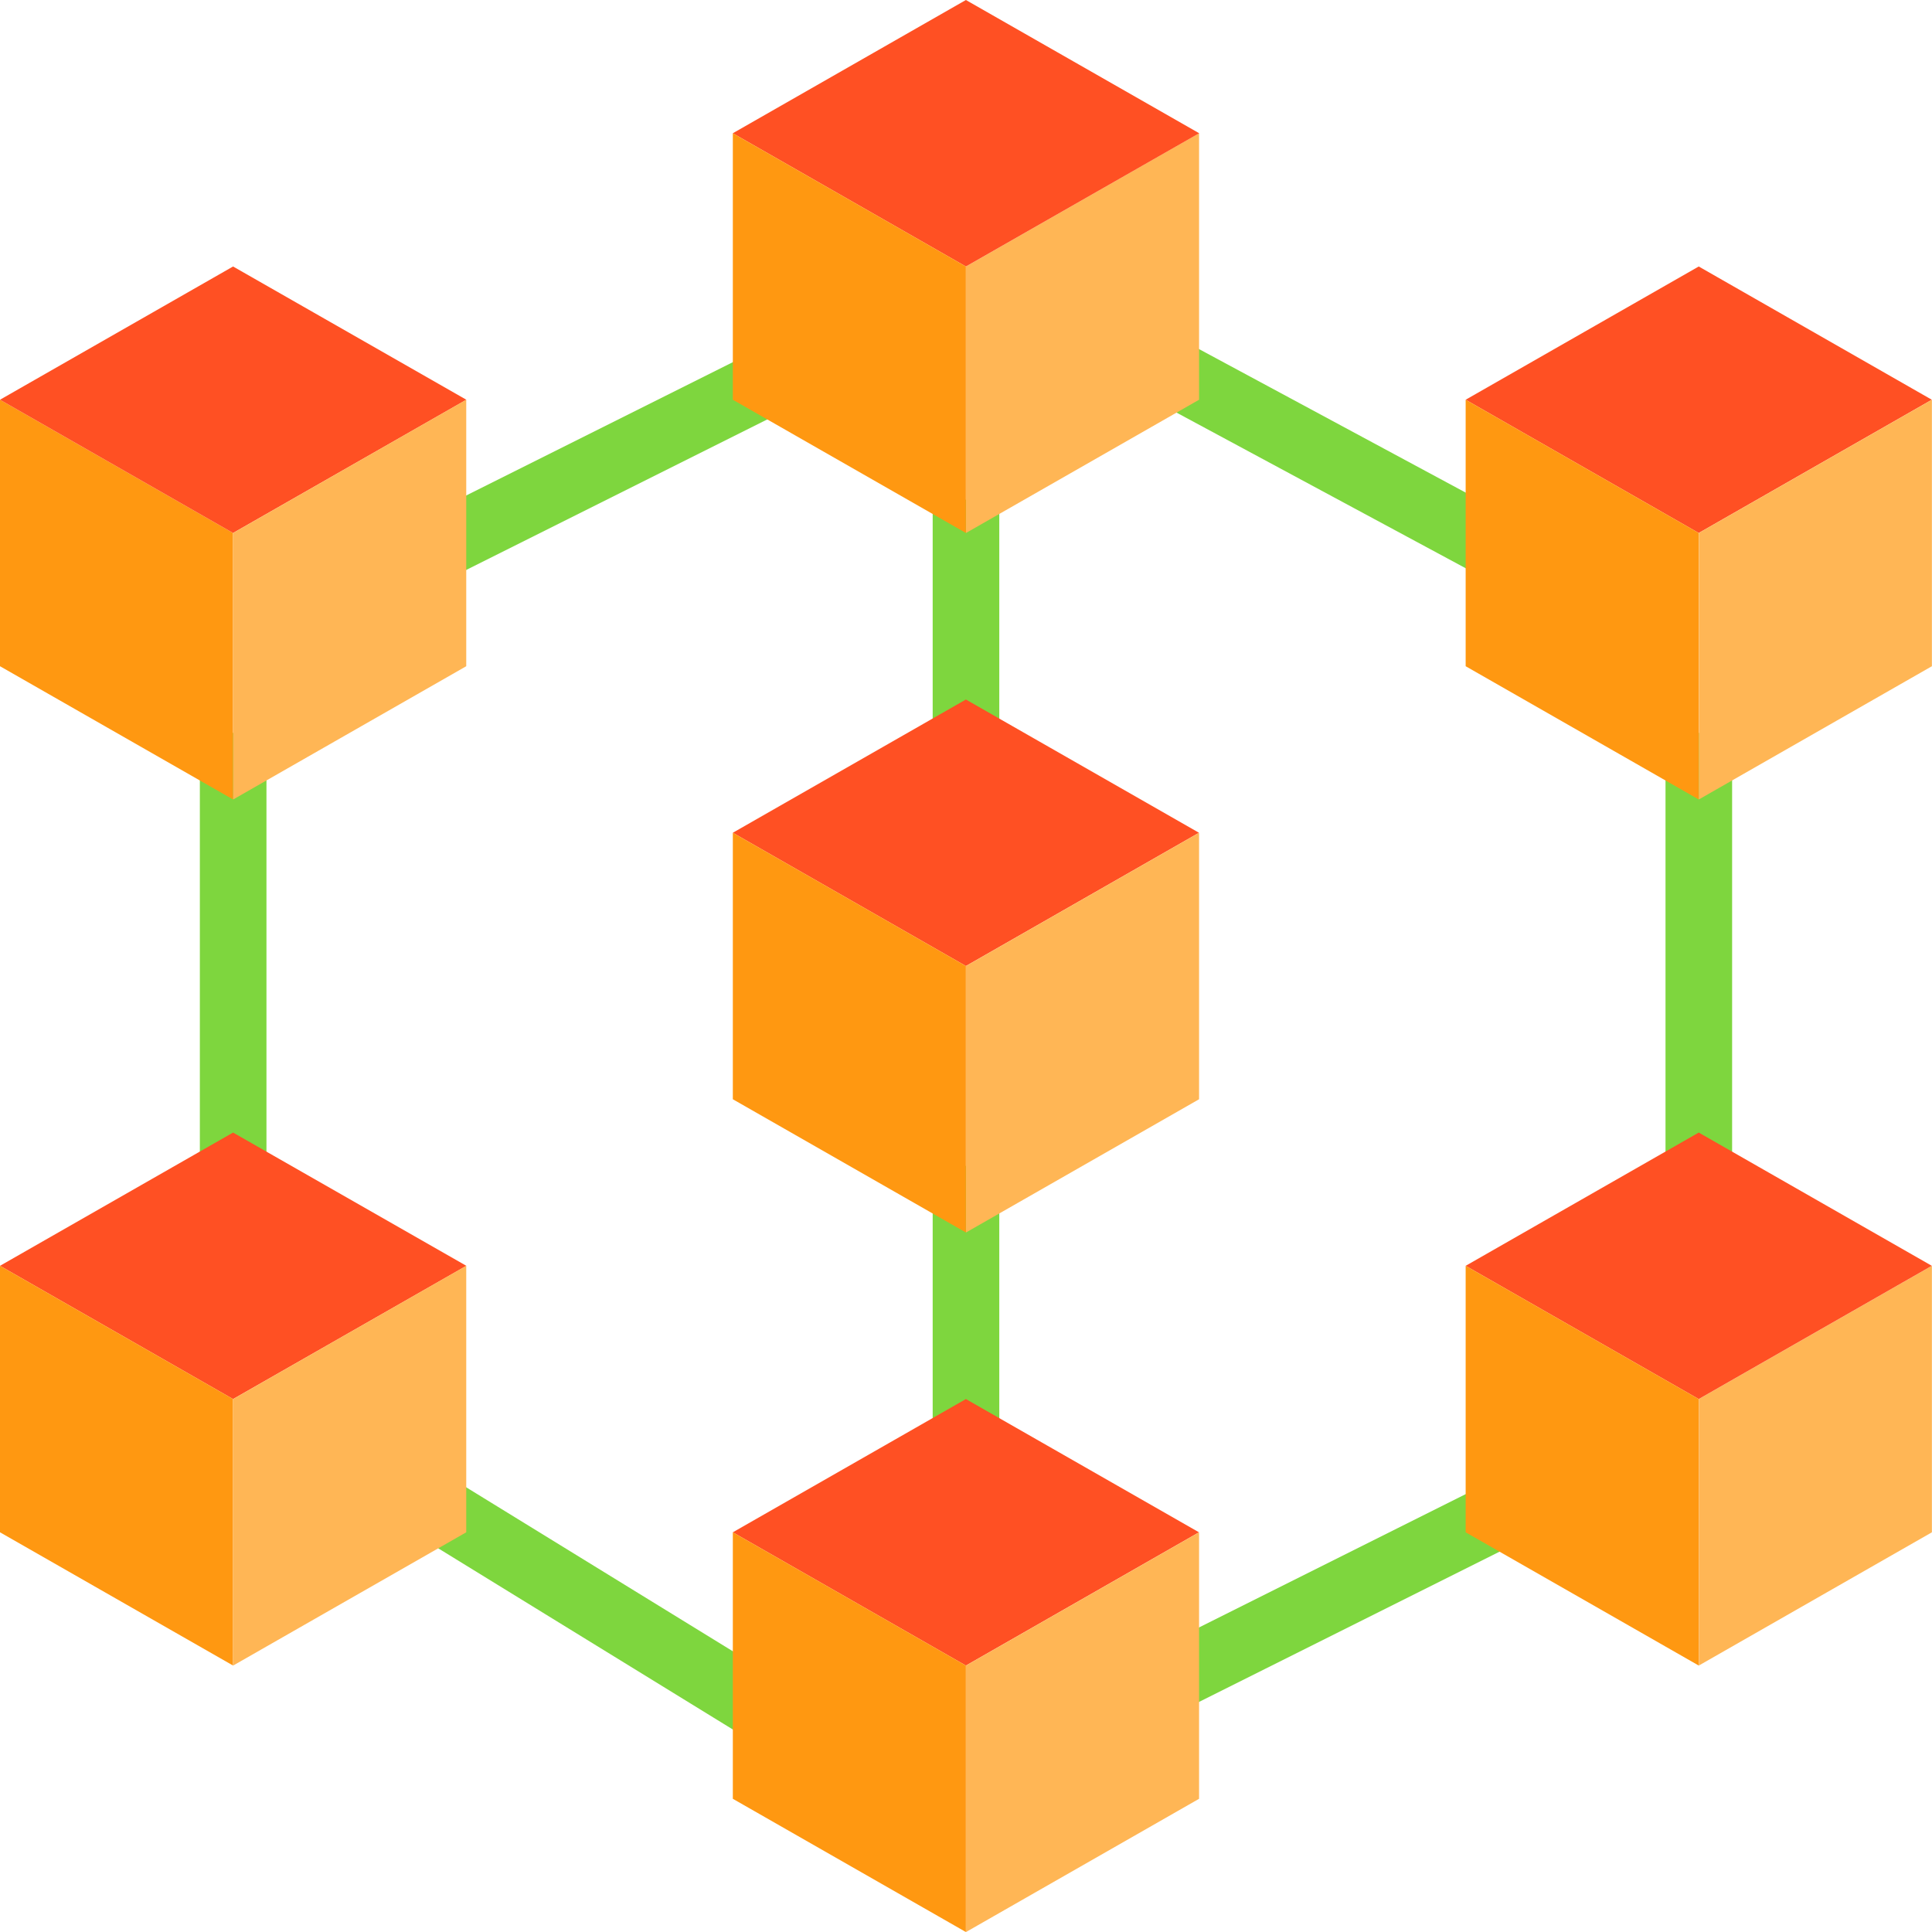
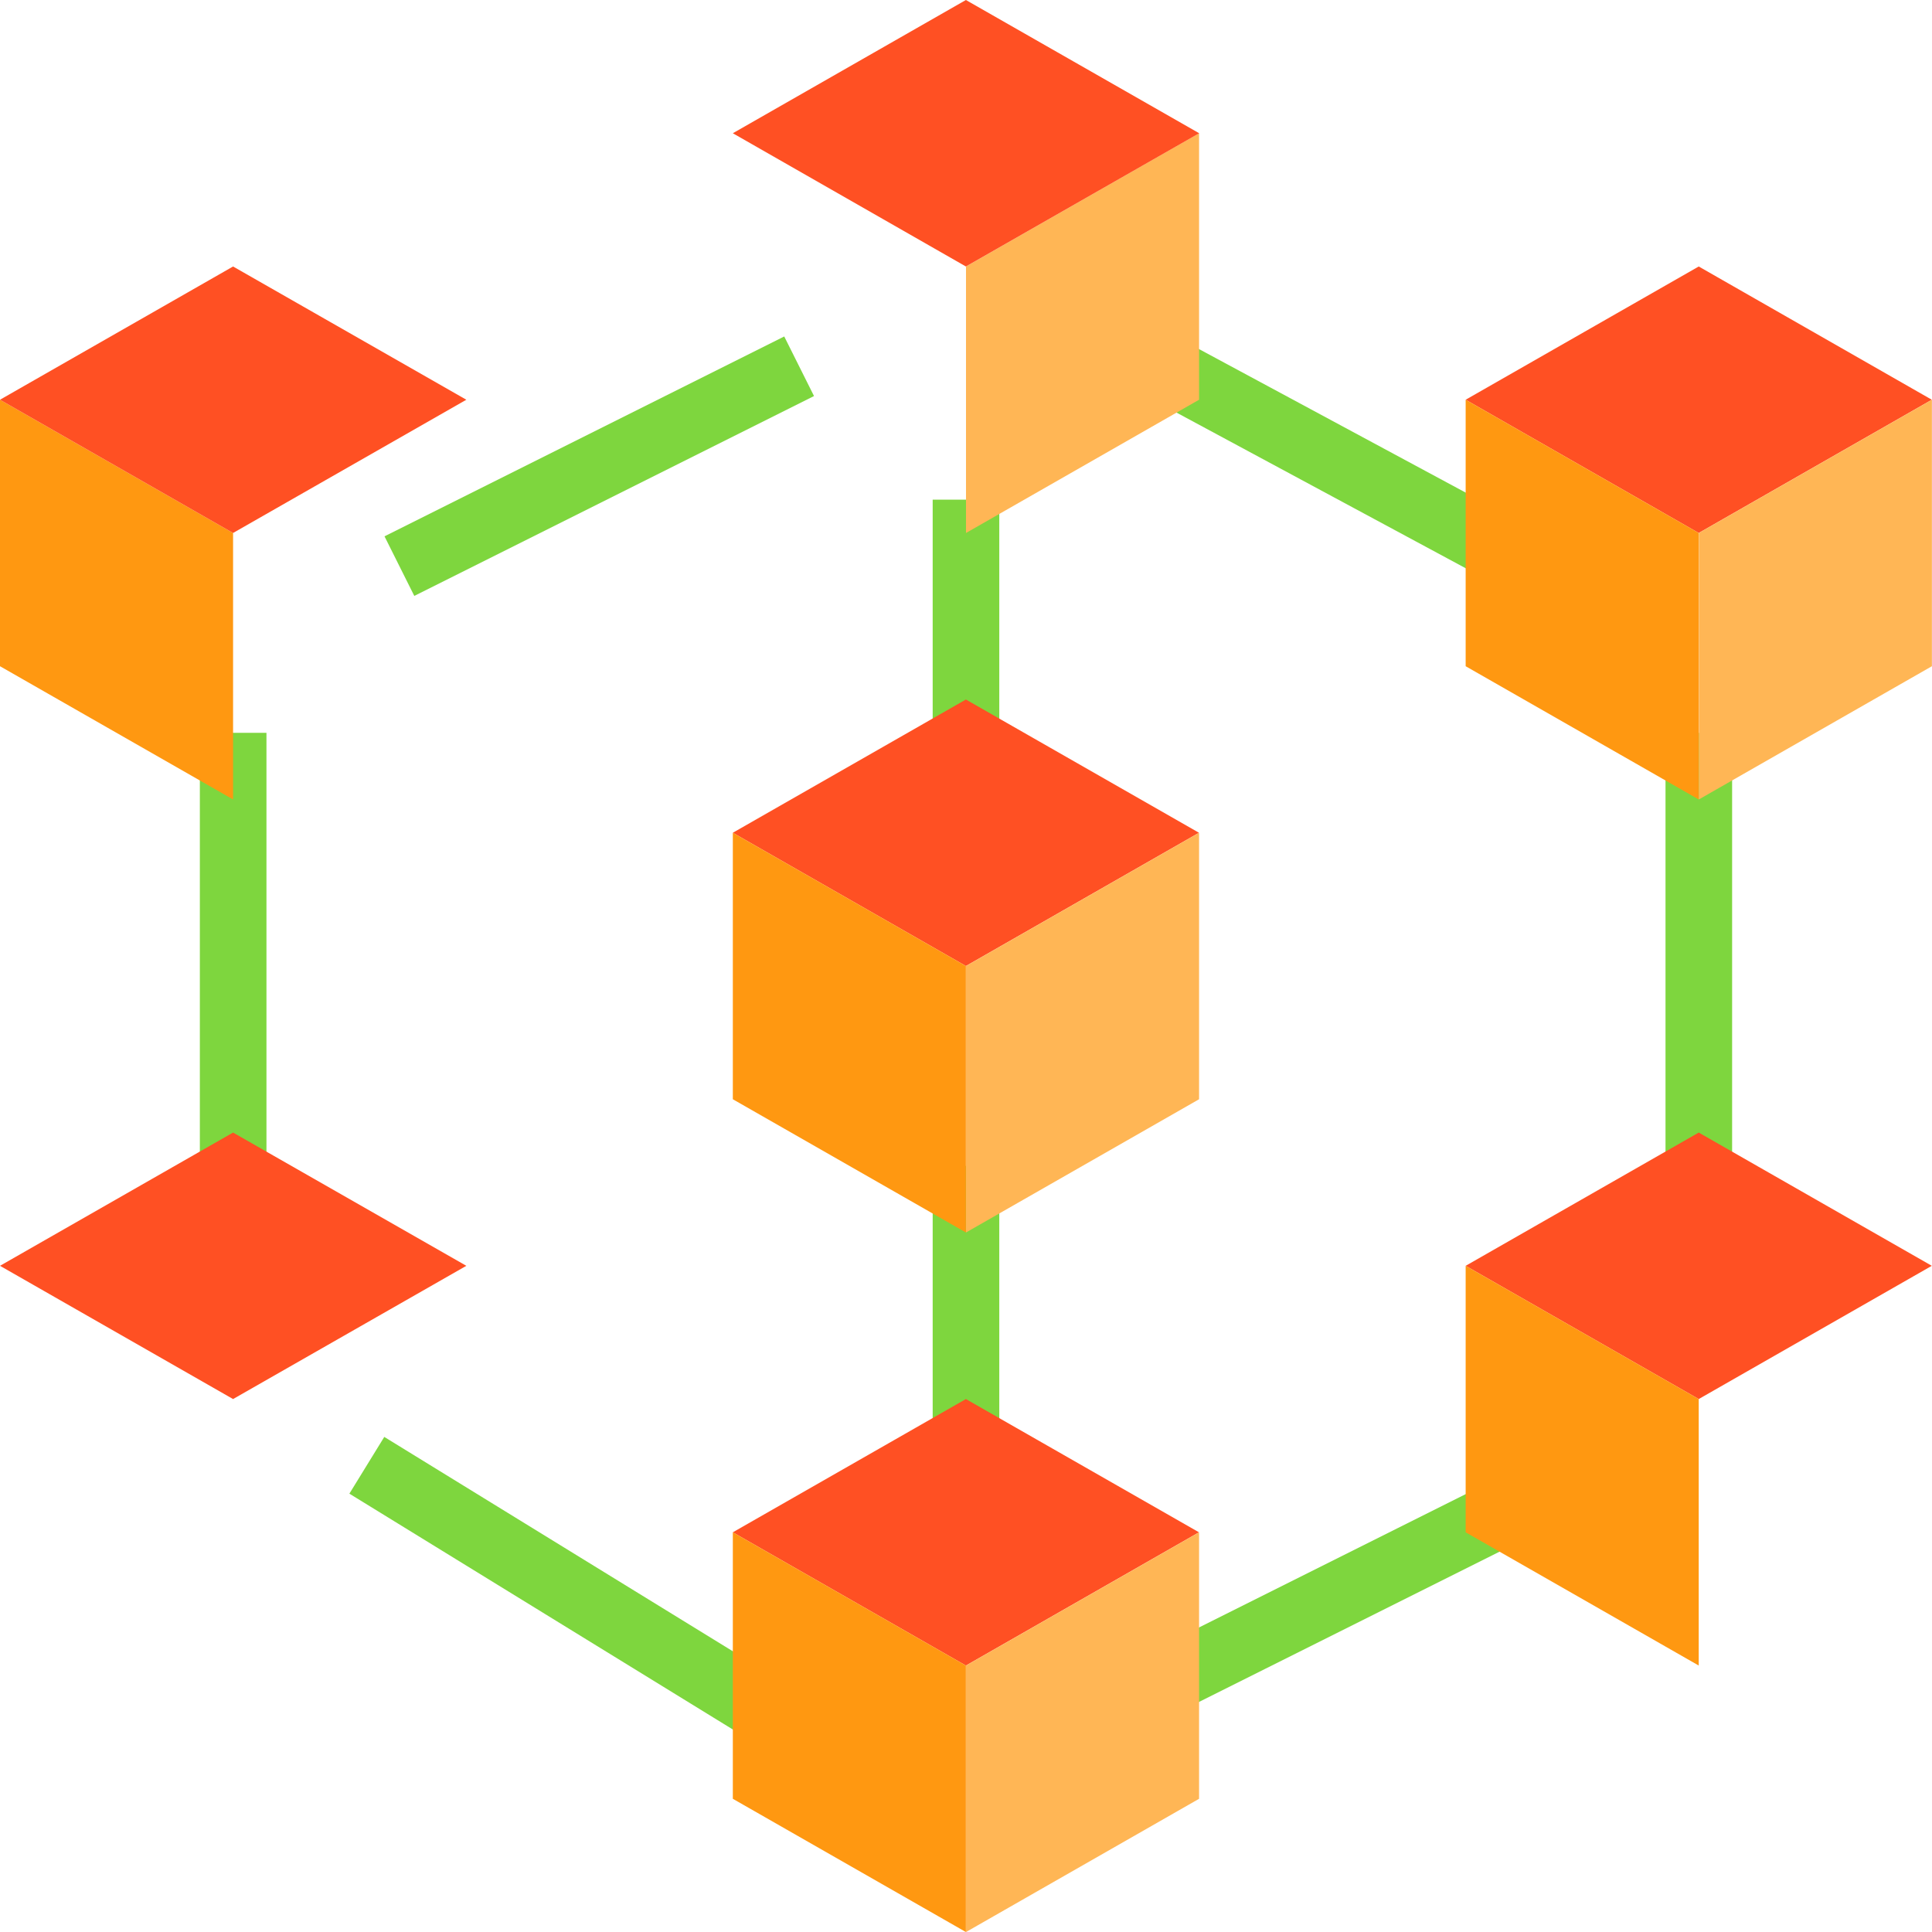
<svg xmlns="http://www.w3.org/2000/svg" width="58.854" height="58.854" viewBox="0 0 58.854 58.854">
  <g id="blockchain_2_" data-name="blockchain (2)" transform="translate(-3 -3)">
    <g id="Group_122898" data-name="Group 122898" transform="translate(9.088 12.254)">
      <path id="Path_150728" data-name="Path 150728" d="M0,0H2.029V15.489H0Z" transform="matrix(0.524, -0.852, 0.852, 0.524, 4.555, 36.247)" fill="#7ed63e" />
      <path id="Path_150729" data-name="Path 150729" d="M49.679,19.223l-.962,1.786-13.191-7.1.962-1.786" transform="translate(-8.609 -12.12)" fill="#7ed63e" />
      <path id="Path_150730" data-name="Path 150730" d="M31,18h2.029v7.1H31Z" transform="translate(-8.676 -12.033)" fill="#7ed63e" />
      <path id="Path_150731" data-name="Path 150731" d="M31,38h2.029v9.133H31Z" transform="translate(-8.676 -11.739)" fill="#7ed63e" />
      <path id="Path_150732" data-name="Path 150732" d="M53,25h2.029V38.191H53Z" transform="translate(-8.352 -11.93)" fill="#7ed63e" />
      <path id="Path_150733" data-name="Path 150733" d="M9,25h2.029V39.206H9Z" transform="translate(-9 -11.93)" fill="#7ed63e" />
      <path id="Path_150734" data-name="Path 150734" d="M0,0H13.614V2.029H0Z" transform="translate(5.625 7.084) rotate(-26.565)" fill="#7ed63e" />
      <path id="Path_150735" data-name="Path 150735" d="M0,0H13.614V2.029H0Z" transform="translate(27.933 41.575) rotate(-26.565)" fill="#7ed63e" />
    </g>
    <path id="Path_150736" data-name="Path 150736" d="M47,15.059l7.1,4.059,7.1-4.059L54.1,11Z" transform="translate(0.648 0.118)" fill="#ff5023" />
    <path id="Path_150737" data-name="Path 150737" d="M47,15v8.118l7.1,4.059V19.059Z" transform="translate(0.648 0.177)" fill="#ff9811" />
    <path id="Path_150738" data-name="Path 150738" d="M54,27.177l7.1-4.059V15L54,19.059Z" transform="translate(0.751 0.177)" fill="#ffb655" />
    <path id="Path_150739" data-name="Path 150739" d="M32,19.177l7.1-4.059V7L32,11.059Z" transform="translate(0.427 0.059)" fill="#ffb655" />
    <path id="Path_150740" data-name="Path 150740" d="M39.206,7.059,32.1,3,25,7.059l7.1,4.059Z" transform="translate(0.324 0)" fill="#ff5023" />
-     <path id="Path_150741" data-name="Path 150741" d="M32.1,11.059,25,7v8.118l7.1,4.059Z" transform="translate(0.324 0.059)" fill="#ff9811" />
    <path id="Path_150742" data-name="Path 150742" d="M3,15v8.118l7.1,4.059V19.059Z" transform="translate(0 0.177)" fill="#ff9811" />
-     <path id="Path_150743" data-name="Path 150743" d="M17.206,15.059,10.1,11,3,15.059l7.1,4.059Z" transform="translate(0 0.118)" fill="#ff5023" />
-     <path id="Path_150744" data-name="Path 150744" d="M17.1,19.059V15L10,19.059v8.118l7.1-4.059Z" transform="translate(0.103 0.177)" fill="#ffb655" />
+     <path id="Path_150743" data-name="Path 150743" d="M17.206,15.059,10.1,11,3,15.059l7.1,4.059" transform="translate(0 0.118)" fill="#ff5023" />
    <path id="Path_150745" data-name="Path 150745" d="M32.1,32.118l7.1-4.059L32.1,24,25,28.059Z" transform="translate(0.324 0.309)" fill="#ff5023" />
    <path id="Path_150746" data-name="Path 150746" d="M32,40.177l7.1-4.059V28L32,32.059Z" transform="translate(0.427 0.368)" fill="#ffb655" />
    <path id="Path_150747" data-name="Path 150747" d="M25,28v8.118l7.1,4.059V32.059Z" transform="translate(0.324 0.368)" fill="#ff9811" />
-     <path id="Path_150748" data-name="Path 150748" d="M54,53.177l7.1-4.059V41L54,45.059Z" transform="translate(0.751 0.56)" fill="#ffb655" />
    <path id="Path_150749" data-name="Path 150749" d="M54.1,45.118l7.1-4.059L54.1,37,47,41.059Z" transform="translate(0.648 0.501)" fill="#ff5023" />
    <path id="Path_150750" data-name="Path 150750" d="M47,41v8.118l7.1,4.059V45.059Z" transform="translate(0.648 0.56)" fill="#ff9811" />
    <path id="Path_150751" data-name="Path 150751" d="M32.1,53.118l7.1-4.059L32.1,45,25,49.059Z" transform="translate(0.324 0.619)" fill="#ff5023" />
    <path id="Path_150752" data-name="Path 150752" d="M32,53.059v8.118l7.1-4.059V49Z" transform="translate(0.427 0.678)" fill="#ffb655" />
    <path id="Path_150753" data-name="Path 150753" d="M25,49v8.118l7.1,4.059V53.059Z" transform="translate(0.324 0.678)" fill="#ff9811" />
    <path id="Path_150754" data-name="Path 150754" d="M17.206,41.059,10.1,37,3,41.059l7.1,4.059Z" transform="translate(0 0.501)" fill="#ff5023" />
-     <path id="Path_150755" data-name="Path 150755" d="M3,41v8.118l7.1,4.059V45.059Z" transform="translate(0 0.56)" fill="#ff9811" />
-     <path id="Path_150756" data-name="Path 150756" d="M10,45.059v8.118l7.1-4.059V41Z" transform="translate(0.103 0.56)" fill="#ffb655" />
  </g>
</svg>